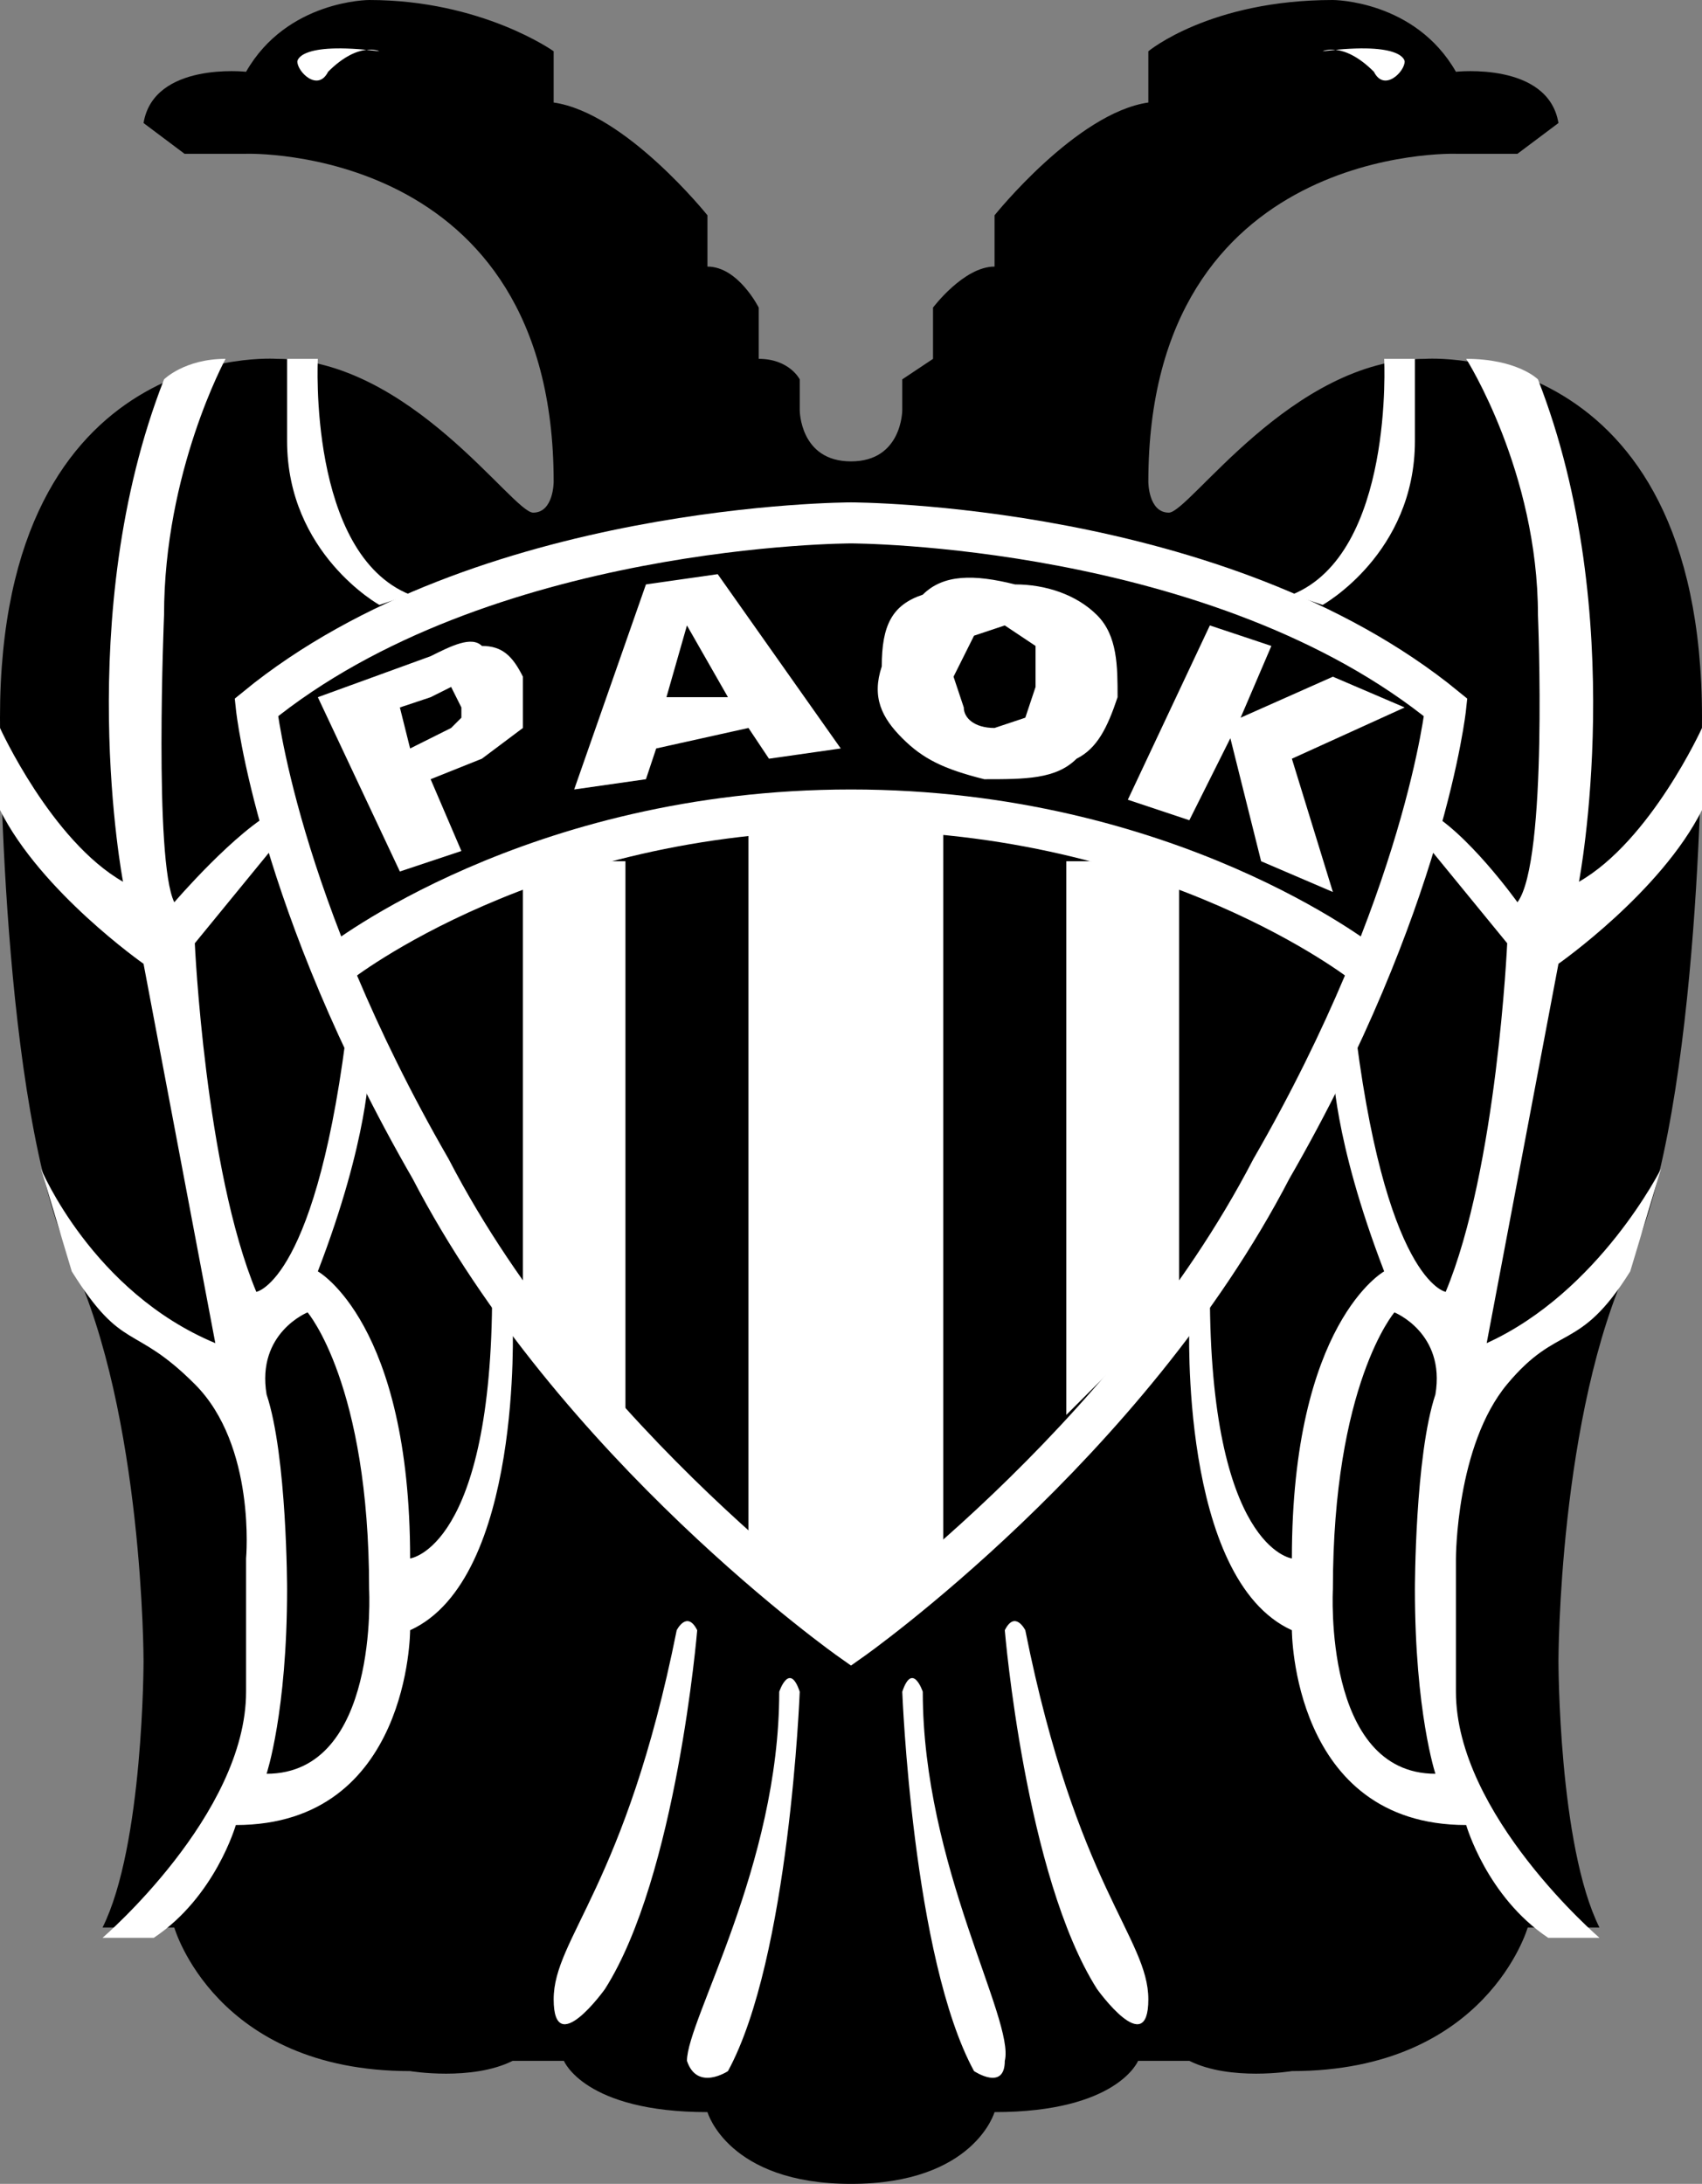
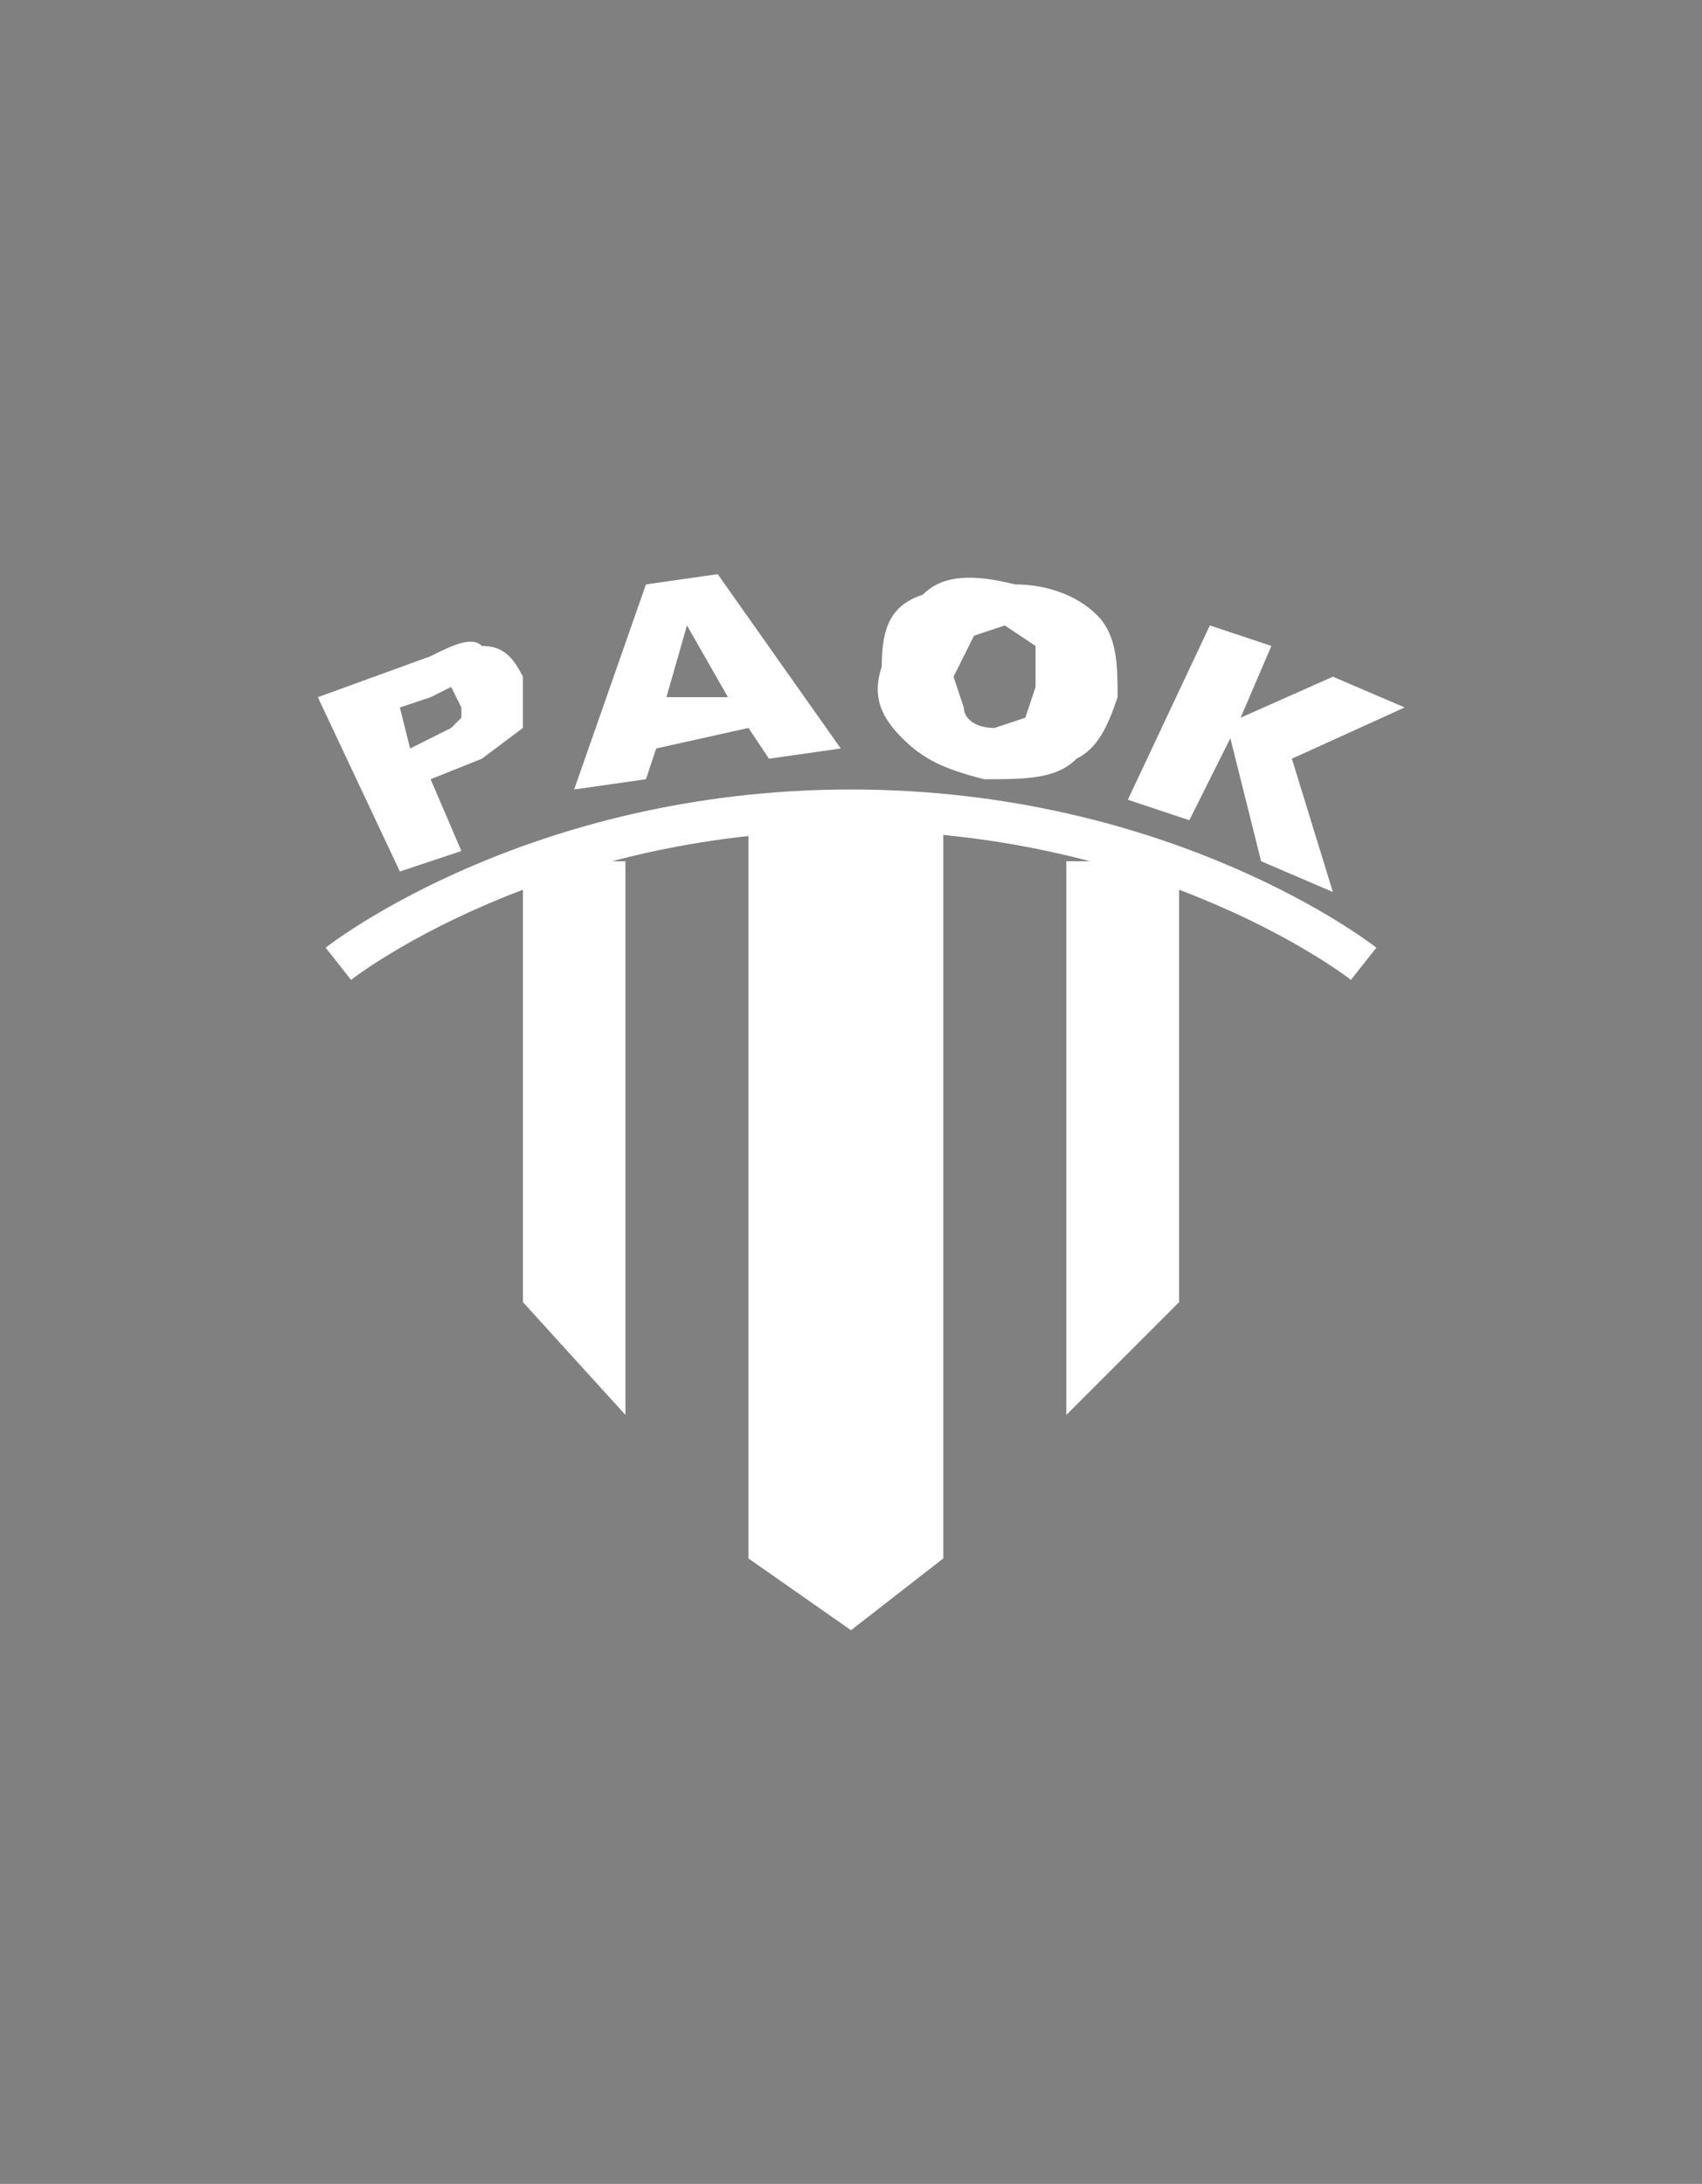
<svg xmlns="http://www.w3.org/2000/svg" viewBox="0 0 166 213">
  <rect x="0" y="0" width="166" height="213" fill="#808080" stroke="none" />
-   <path d="M83 213c-12 0-14-7-14-7-12 0-14-5-14-5h-5c-4 2-10 1-10 1-19 0-23-14-23-14h-7c4-8 4-26 4-26s0-24-7-39-7-53-7-53c0-37 27-35 27-35 13 0 23 15 25 15s2-3 2-3c0-33-30-32-30-32h-6l-4-3c1-6 10-5 10-5 4-7 12-7 12-7 11 0 18 5 18 5v5c7 1 15 11 15 11v5c3 0 5 4 5 4v5c3 0 4 2 4 2v3s0 5 5 5 5-5 5-5v-3l3-2v-5s3-4 6-4v-5s8-10 15-11V5s6-5 18-5c0 0 8 0 12 7 0 0 9-1 10 5l-4 3h-6s-30-1-30 32c0 0 0 3 2 3s12-15 25-15c0 0 27-2 27 35 0 0 0 38-7 53s-7 39-7 39 0 18 4 26h-7s-4 14-23 14c0 0-6 1-10-1h-5s-2 5-14 5c0 0-2 7-14 7z" />
-   <path d="M129 5s2-1 5 2c1 2 3 0 3-1 0 0 0-2-8-1zm6 30s1 19-9 23l3 1s9-5 9-16v-8h-3zm15 2c9 23 4 49 4 49 7-4 12-15 12-15v8c-4 8-14 15-14 15l-7 37c11-5 17-17 17-17l-3 10c-5 8-7 5-12 11s-5 17-5 17v13c0 12 14 24 14 24h-5c-6-4-8-11-8-11-17 0-17-19-17-19-11-5-10-30-10-30l2-3c0 25 8 26 8 26 0-23 9-28 9-28-5-13-5-20-5-20l2-5c3 26 9 27 9 27 5-12 6-34 6-34l-9-11 1-2c4 2 9 9 9 9 3-4 2-28 2-28 0-14-7-25-7-25 5 0 7 2 7 2zm-14 91s-6 7-6 27c0 0-1 18 10 18 0 0-2-6-2-18 0 0 0-13 2-19 1-6-4-8-4-8zm-38 31s2 24 9 35c0 0 5 7 5 1s-7-11-12-36c0 0-1-2-2 0zm-10 6s1 26 7 37c0 0 3 2 3-1 1-4-8-19-8-36 0 0-1-3-2 0zM37 5s-2-1-5 2c-1 2-3 0-3-1 0 0 0-2 8-1zm-6 30s-1 19 9 23l-3 1s-9-5-9-16v-8h3zm-9 0s-6 11-6 25c0 0-1 24 1 28 0 0 6-7 10-9l1 2-9 11s1 22 6 34c0 0 6-1 9-27l2 5s0 7-5 20c0 0 9 5 9 28 0 0 8-1 8-26l2 3s1 25-10 30c0 0 0 19-17 19 0 0-2 7-8 11h-5s14-12 14-24v-13s1-11-5-17-7-3-12-11l-3-10s5 12 17 17l-7-37S4 87 0 79v-8s5 11 12 15c0 0-5-26 4-49 0 0 2-2 6-2zm4 101c2 6 2 19 2 19 0 12-2 18-2 18 11 0 10-18 10-18 0-20-6-27-6-27s-5 2-4 8zm42 23s-2 24-9 35c0 0-5 7-5 1s7-11 12-36c0 0 1-2 2 0zm10 6s-1 26-7 37c0 0-3 2-4-1 0-4 9-19 9-36 0 0 1-3 2 0z" fill="#fff" />
-   <path d="M42 114C27 88 25 69 25 69c22-18 58-18 58-18s36 0 58 18c0 0-2 19-17 45-14 27-41 46-41 46s-27-19-41-46z" stroke="#fff" stroke-width="4" />
  <path d="M133 94s-19-15-50-15-50 15-50 15" fill="none" stroke="#fff" stroke-width="4" />
  <path d="M42 68l2-1 1 2v1l-1 1-4 2-1-4zm3 15l-3-7 5-2 4-3v-5c-1-2-2-3-4-3-1-1-3 0-5 1l-11 4 8 17zm20-15l2-7 4 7zm-1 5l9-2 2 3 7-1-12-17-7 1-7 20 7-1zm31-11l3-1 3 2v4l-1 3-3 1c-2 0-3-1-3-2l-1-3 2-4zm10 12c2-1 3-3 4-6 0-3 0-6-2-8s-5-3-8-3c-4-1-7-1-9 1-3 1-4 3-4 7-1 3 0 5 2 7s4 3 8 4c4 0 7 0 9-2zm5 4l8-17 6 2-3 7 9-4 7 3-11 5 4 13-7-3-3-12-4 8zm-49 60V84H51v43zm43 0V84h11v43zm-21 21l9-7V79H73v73z" fill="#fff" />
</svg>